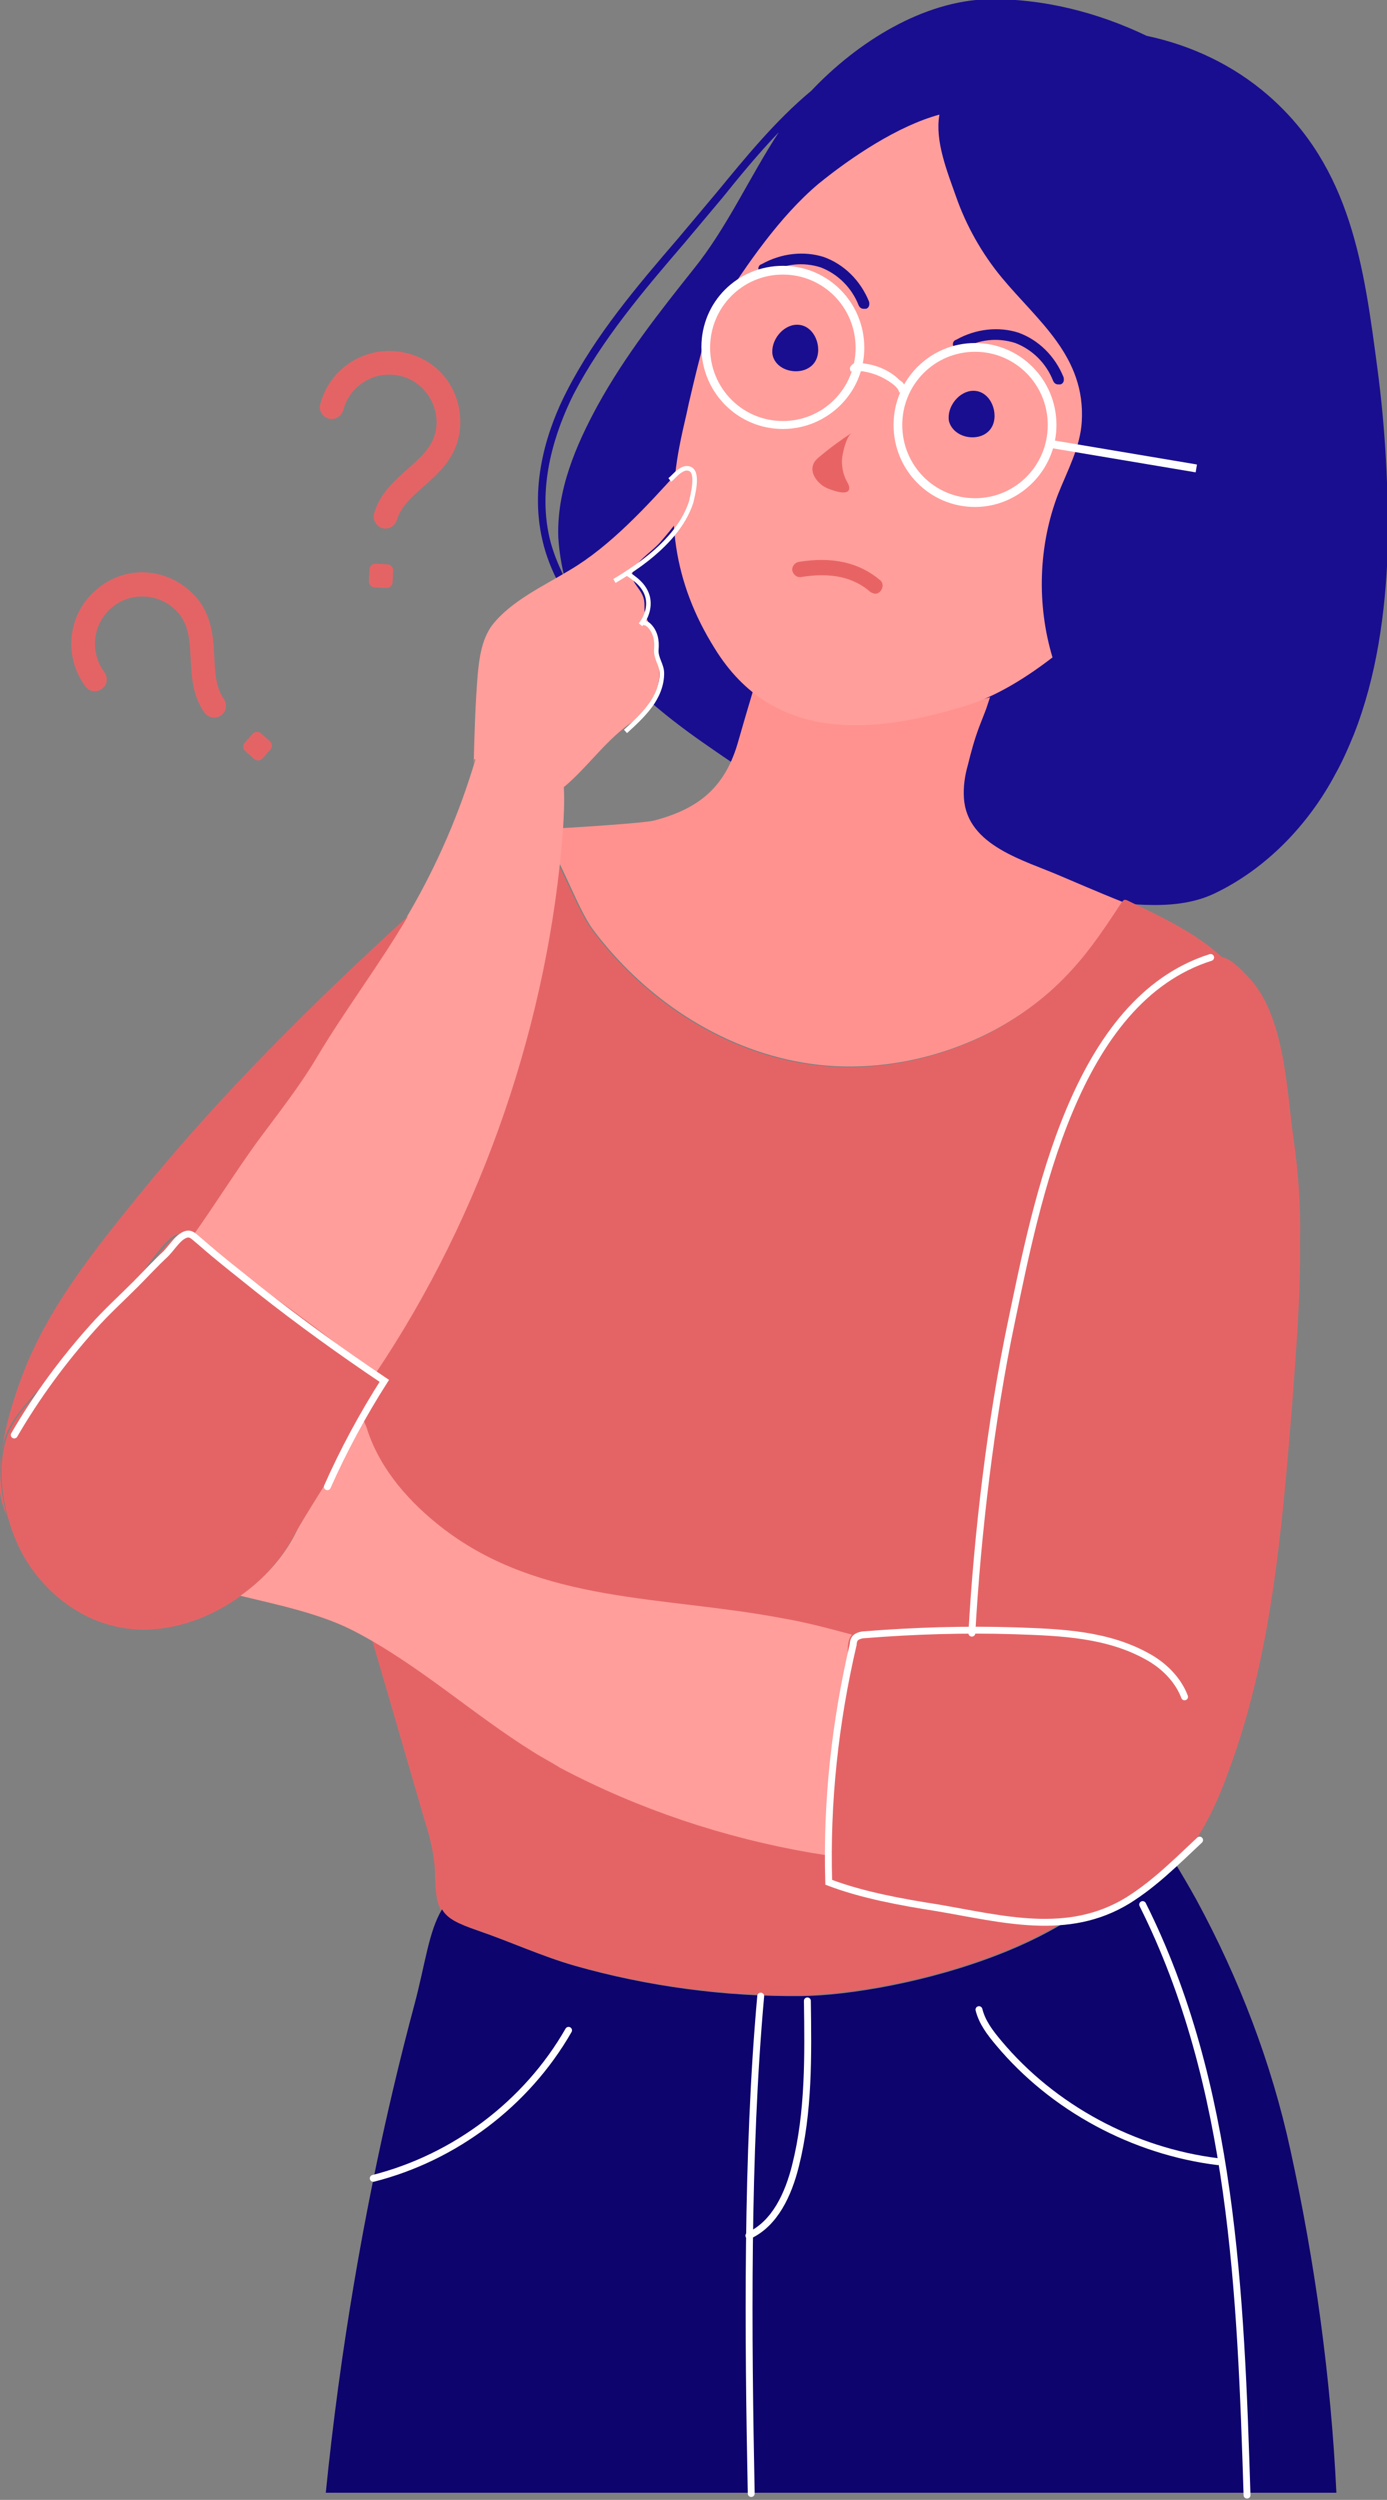
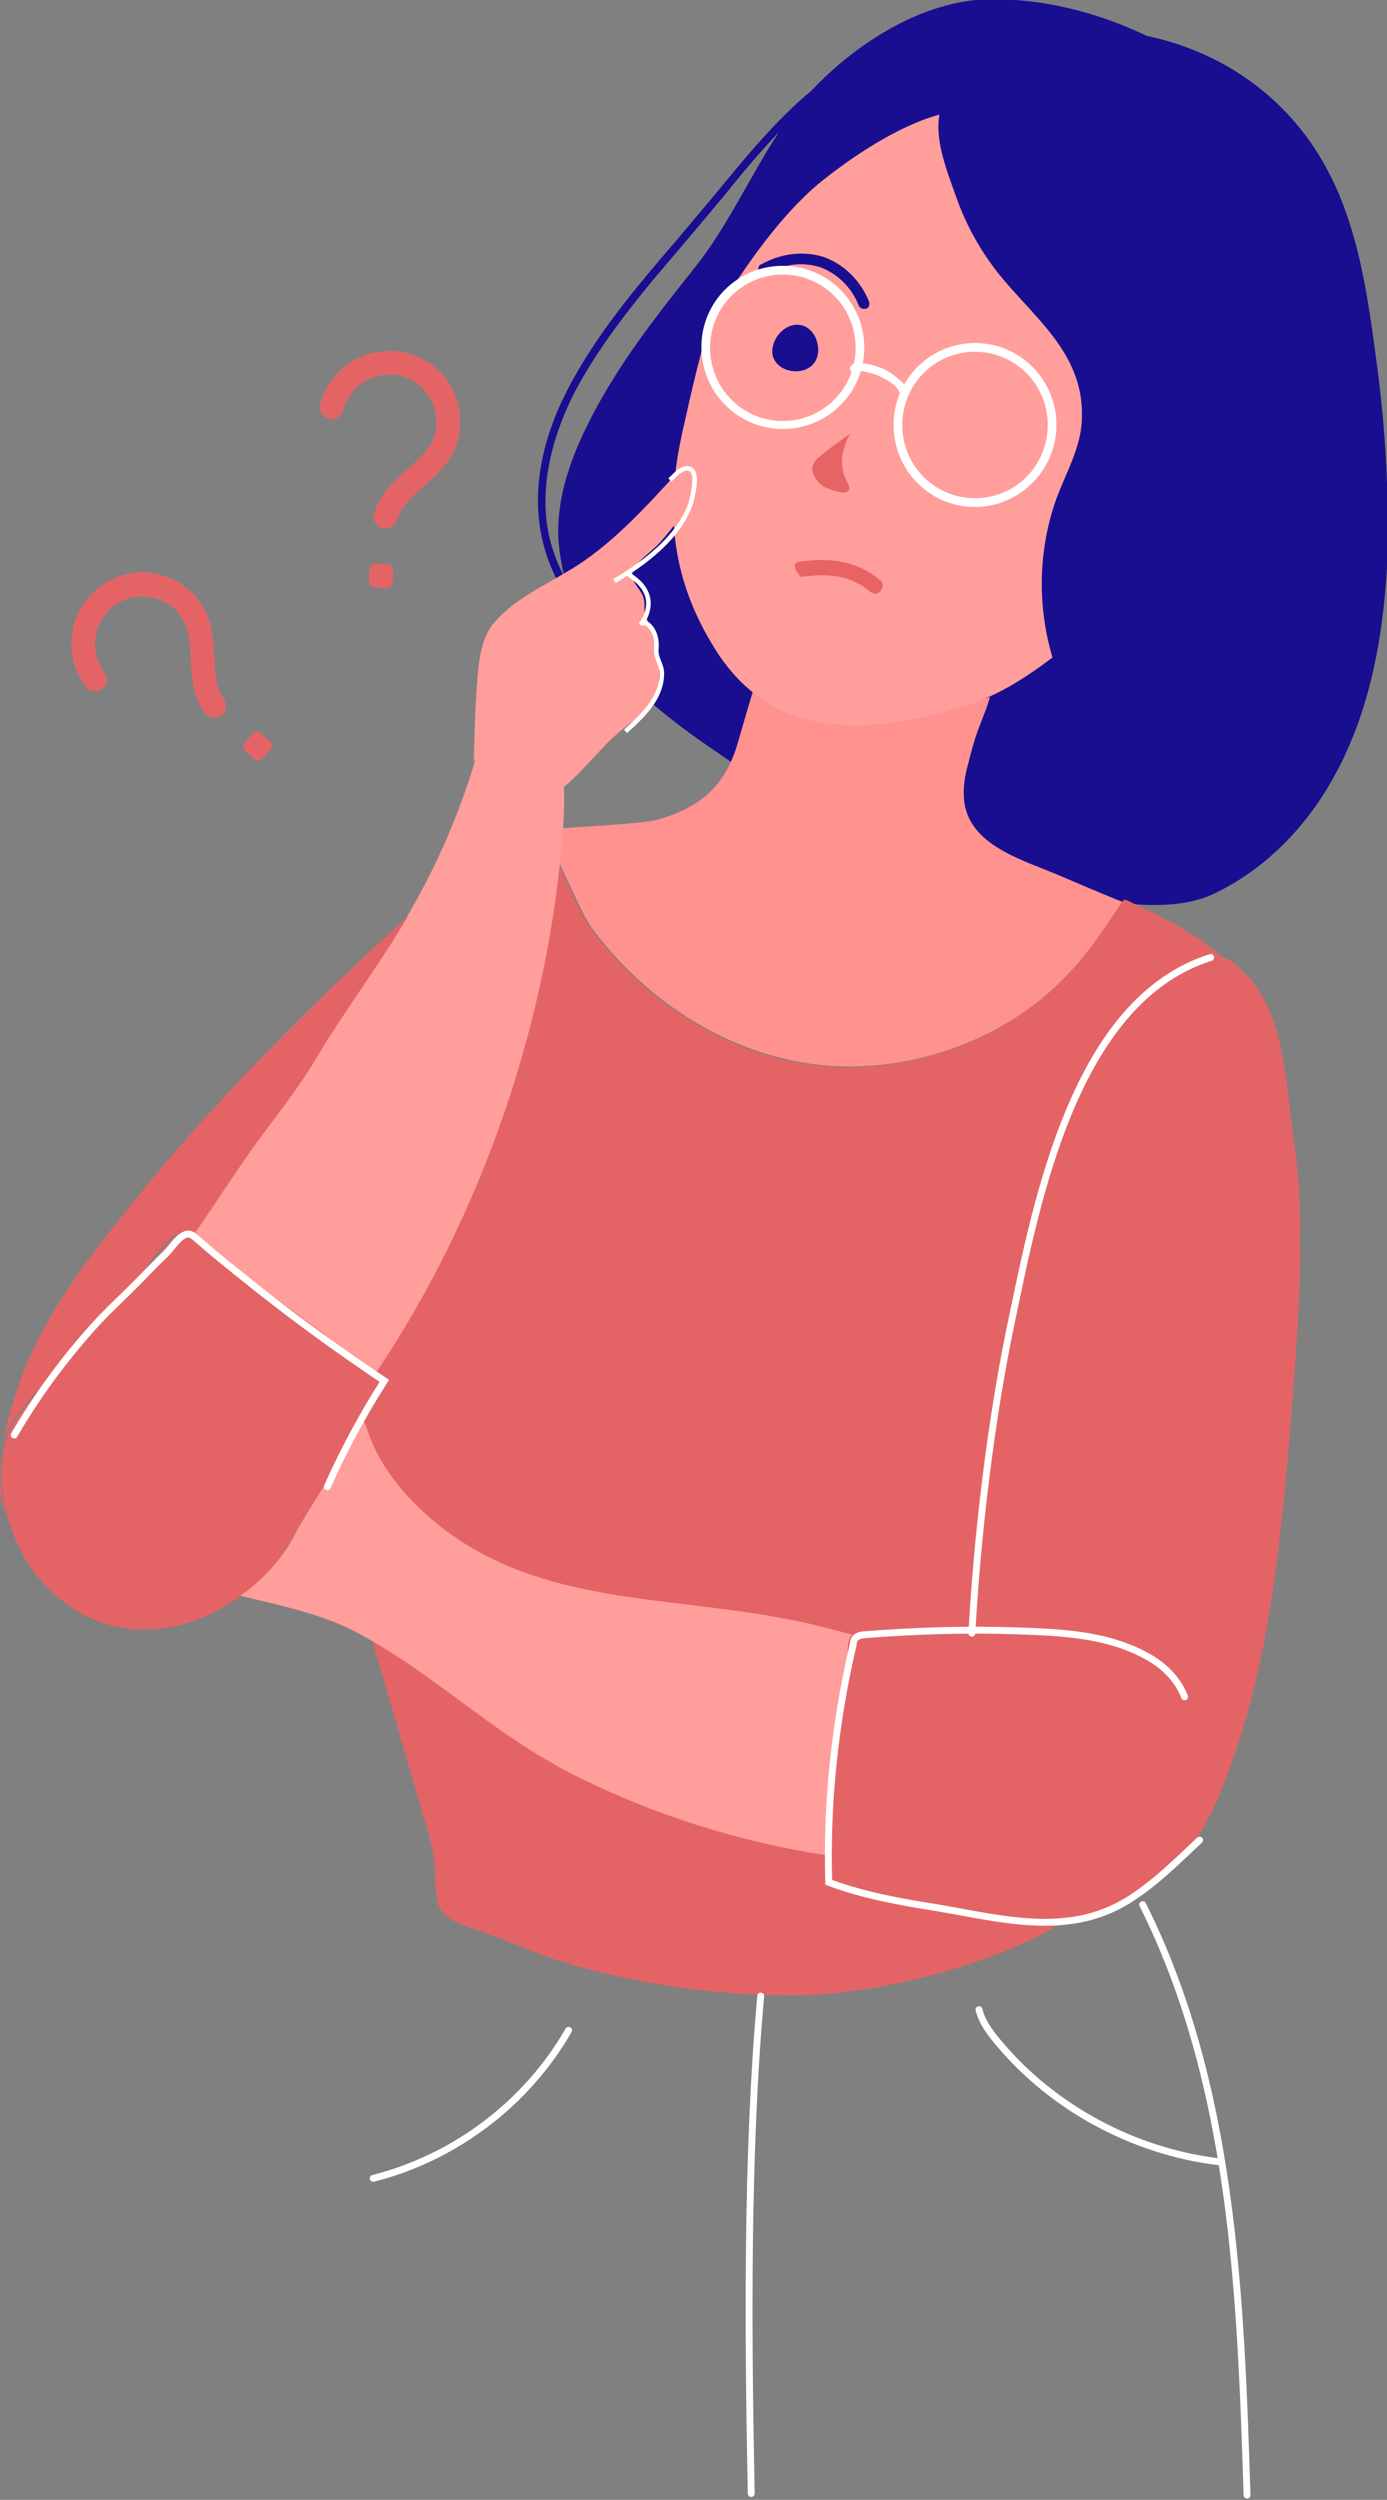
<svg xmlns="http://www.w3.org/2000/svg" width="262" height="472" viewBox="0 0 262 472" fill="none">
  <rect x="0" y="0" width="262" height="472" fill="#808080" stroke="none" />
  <g clip-path="url(#clip0)">
    <path d="M260.208 69.725C257.668 50.491 255.278 31.707 239.594 18.032C233.022 12.322 225.105 8.565 216.591 6.762C207.18 2.254 196.873 -0.301 186.716 -0.15C174.468 0.15 162.07 7.814 153.257 17.131C146.385 22.841 140.56 30.054 135.481 36.215C133.091 39.07 130.552 42.076 128.162 44.931C120.395 53.947 112.478 63.264 107.1 73.783C103.515 80.695 99.93 91.214 102.47 102.034C103.814 107.894 106.951 113.154 110.536 117.812C111.88 120.367 113.523 122.621 115.316 124.875C120.843 131.487 127.714 136.746 134.734 141.555C154.9 155.53 177.754 167.702 202.699 169.655C211.363 170.256 221.221 172.51 229.287 168.754C239.146 164.095 247.212 155.68 252.291 146.063C253.635 143.658 254.681 141.254 255.726 138.7C260.058 127.73 261.701 115.708 262.149 103.837C262.299 92.416 261.701 80.996 260.208 69.725ZM131.149 50.641C124.577 58.906 118.154 67.02 112.926 76.487C108.743 84.151 105.159 92.567 105.457 101.432C105.607 103.987 106.055 106.692 106.652 109.096C105.457 106.692 104.412 104.137 103.814 101.583C101.424 91.364 105.009 81.146 108.295 74.534C113.673 64.165 121.59 54.849 129.208 45.983C131.598 43.127 134.137 40.122 136.527 37.267C139.664 33.36 143.249 29.002 147.132 24.945C141.606 33.36 137.423 42.827 131.149 50.641Z" fill="#190E90" />
    <path d="M235.412 192.647C234.217 198.057 230.034 205.269 228.69 209.477C215.993 248.698 209.72 295.732 216.591 336.456C221.221 364.556 170.584 376.578 151.016 376.728C136.676 376.879 122.038 374.925 108.296 371.018C102.022 369.215 96.196 366.51 90.072 364.406C82.902 362.002 82.305 361.1 82.155 353.286C82.006 349.83 81.11 346.524 80.064 343.218C75.433 327.289 70.803 311.21 66.023 295.282C63.334 285.965 60.646 276.648 59.749 267.031C57.957 247.646 63.633 228.261 70.803 210.379C77.375 194.3 83.5 176.718 91.416 161.24C100.677 143.208 106.354 168.303 111.88 175.666C121.44 188.439 135.631 198.057 151.464 200.761C163.713 202.865 176.708 200.461 187.762 194.6C193.139 191.595 198.218 187.838 202.4 183.18C205.985 179.273 208.823 174.765 211.811 170.407C211.96 170.256 212.11 170.106 212.259 169.956C212.558 169.806 212.857 169.956 213.155 170.106C220.923 173.863 234.814 180.024 235.711 189.491C235.86 190.242 235.711 191.445 235.412 192.647Z" fill="#E46466" />
-     <path d="M243.776 406.032C240.191 389.502 234.067 373.573 226.001 358.696C223.163 353.587 220.026 348.478 216.74 343.669C212.707 366.661 169.09 376.729 151.315 376.879C136.975 377.03 122.336 375.076 108.594 371.169C102.32 369.366 96.495 366.661 90.371 364.557C86.487 363.205 84.545 362.303 83.499 360.5C80.96 364.707 80.362 370.718 78.271 378.532C73.641 395.813 69.906 413.245 66.919 430.826C64.678 444.05 62.886 457.274 61.541 470.648H252.44C251.394 448.859 248.407 427.22 243.776 406.032Z" fill="#0D046D" />
    <path d="M112.03 175.516C121.59 188.289 135.78 197.907 151.614 200.612C163.862 202.715 176.858 200.311 187.911 194.45C193.438 191.445 198.367 187.688 202.55 183.03C206.135 179.123 208.973 174.765 211.96 170.257C207.778 168.604 201.205 165.749 200.459 165.448C193.587 162.443 182.683 159.738 182.086 150.722C181.936 148.618 182.235 146.514 182.833 144.41C183.43 142.006 184.028 139.752 184.924 137.348C185.372 136.145 185.82 135.094 186.268 133.891L187.015 131.637C173.123 135.695 152.809 139.151 142.203 130.585C141.307 133.591 140.411 136.596 139.514 139.752C137.125 148.468 132.195 152.675 123.532 154.929C121.888 155.38 108.594 156.282 101.723 156.582C105.607 160.94 108.893 171.309 112.03 175.516Z" fill="#FF928F" />
    <path d="M199.861 93.318C201.653 88.81 204.043 84.452 204.342 79.643C205.089 67.321 196.126 60.709 189.255 52.444C185.521 47.936 182.533 42.677 180.592 37.117C178.948 32.458 176.558 26.598 177.455 21.639C169.687 23.742 160.874 29.603 154.601 34.712C147.281 40.873 141.008 50.04 135.929 58.004C135.332 58.906 134.734 59.958 134.137 60.859C132.493 65.969 131.298 71.078 130.104 76.187C129.655 78.441 129.058 80.695 128.61 82.949C125.622 97.225 127.116 109.848 135.033 122.47C146.086 140.352 164.907 138.699 182.832 133.139C188.359 131.336 193.736 128.03 198.815 124.123C195.828 114.205 196.126 103.085 199.861 93.318Z" fill="#FF9E9B" />
    <path d="M70.504 259.067C60.645 251.103 50.786 243.89 40.33 236.977C37.642 235.174 36.596 232.319 33.758 233.22C31.667 233.821 28.082 239.682 26.439 241.335C21.659 246.745 16.729 252.305 11.949 257.865C8.215 262.223 2.539 266.58 1.045 272.14C-0.747 278.452 0.896 286.717 3.734 292.427C7.319 299.64 14.19 305.5 22.107 307.153C35.102 310.009 49.89 301.143 55.716 289.572C57.508 286.116 73.64 261.772 72.147 260.57C71.549 259.968 70.952 259.518 70.504 259.067Z" fill="#E46466" />
    <path d="M161.024 308.656C156.543 307.454 152.061 306.252 147.58 305.5C125.324 301.293 102.32 302.795 83.798 288.67C77.524 283.861 71.998 277.7 69.458 270.187C69.309 269.586 69.01 268.985 68.711 268.233C64.23 276.047 56.911 287.167 55.865 289.421C53.625 293.929 49.89 298.137 45.409 301.293C52.878 303.096 60.795 304.749 67.068 308.055C79.168 314.366 89.325 323.683 100.677 330.746C102.32 331.798 104.113 332.699 105.756 333.751C120.544 341.565 136.676 346.975 153.256 349.83C154.153 349.98 155.198 350.131 156.095 350.281C156.991 338.41 158.335 326.989 160.277 315.418C160.576 312.713 159.53 310.309 161.024 308.656Z" fill="#FF9E9B" />
    <path d="M129.208 88.059C128.76 88.209 128.461 88.51 128.162 88.96C122.187 95.572 115.316 103.086 107.698 107.594C102.769 110.599 96.495 113.455 92.91 118.113C90.968 120.818 90.52 124.274 90.221 127.58C89.773 133.14 89.624 138.7 89.475 144.26L89.624 143.208C89.624 143.358 89.773 143.358 89.773 143.509C86.786 153.577 82.603 163.194 77.375 172.21C71.998 181.677 65.276 190.243 59.749 199.56C56.463 205.27 52.281 210.379 48.397 215.639C44.065 221.649 40.331 227.66 36.148 233.521C37.493 234.272 38.538 235.775 40.181 236.977C50.638 243.889 60.496 251.102 70.355 259.067C70.504 259.217 70.654 259.367 70.803 259.518C91.267 229.163 103.665 192.497 106.354 156.582C106.503 154.028 106.652 151.323 106.503 148.618C110.835 145.011 113.972 140.353 118.602 136.897C119.947 135.995 121.142 134.943 122.187 133.741C124.278 131.337 124.876 128.181 124.428 125.025C124.129 122.621 123.83 120.217 122.785 118.113C122.486 117.512 122.187 116.911 121.888 116.159C121.59 115.108 121.888 114.056 121.59 113.004C120.992 110.75 118.453 109.698 119.797 107.293C120.843 105.49 123.532 103.837 124.876 102.184C126.967 99.78 129.208 97.075 130.253 94.07C131.15 92.717 132.345 87.157 129.208 88.059Z" fill="#FF9E9B" />
    <path d="M36.298 233.52C40.48 227.66 44.214 221.649 48.546 215.638C52.43 210.379 56.612 205.119 59.898 199.559C65.276 190.543 71.699 182.128 77.076 172.961C59.152 189.341 41.824 206.472 26.439 225.406C17.925 235.925 9.261 246.594 4.332 259.367C1.942 265.678 -0.149 273.042 -0.149 279.804C-0.149 282.058 0.448 284.312 1.344 286.416C-4.11719e-05 281.607 -0.448 276.348 0.747 271.99C2.39 266.43 8.066 262.072 11.651 257.714C16.431 252.154 21.211 246.744 26.14 241.184C27.634 239.531 31.219 233.671 33.459 233.07C34.654 232.919 35.551 233.07 36.298 233.52Z" fill="#E46466" />
    <path d="M244.374 215.187C243.03 205.871 242.731 191.745 235.86 184.532C232.424 180.926 230.781 179.423 225.852 181.527C222.267 183.029 218.234 185.284 215.396 187.988C212.109 191.294 209.869 196.253 207.33 200.16C204.342 204.668 201.952 209.477 200.01 214.436C195.977 224.654 193.587 235.324 191.197 245.993C188.359 259.066 185.521 272.29 184.924 285.664C184.625 293.178 184.475 300.691 184.326 308.355C180.442 308.205 176.559 308.205 172.675 308.055C170.434 308.055 163.713 306.702 161.771 307.904C159.231 309.557 160.576 312.262 159.978 315.418C158.037 327.89 156.543 339.912 155.647 352.685C155.647 353.436 155.497 354.037 155.497 354.789C155.348 356.742 184.027 361.401 187.911 362.453C197.77 365.308 210.168 362.753 218.234 355.841C224.806 350.882 228.989 342.917 231.827 335.103C240.192 313.014 242.133 288.97 244.075 265.378C244.822 255.009 245.718 244.49 245.569 234.121C245.718 227.81 245.27 221.499 244.374 215.187Z" fill="#E46466" />
    <path d="M154.003 68.222C155.497 65.668 153.854 61.31 150.568 61.31C147.879 61.31 145.489 64.316 145.937 67.02C146.684 70.477 152.211 71.228 154.003 68.222Z" fill="#190E90" />
    <path d="M160.875 81.747C159.829 82.498 159.231 85.353 159.082 86.405C158.933 87.908 159.231 89.561 159.978 90.913C160.128 91.214 160.426 91.664 160.426 92.115C160.426 93.918 156.841 92.416 156.095 92.115C154.003 91.063 152.211 88.359 154.601 86.405C156.543 84.752 158.783 83.099 160.875 81.747Z" fill="#E86464" />
    <path d="M163.115 58.305C162.667 58.305 162.368 58.004 162.219 57.704C160.875 54.247 158.186 51.693 155.049 50.491C151.763 49.439 148.178 49.739 144.892 51.693C144.444 51.993 143.697 51.843 143.398 51.242C143.099 50.791 143.249 50.04 143.846 49.889C147.58 47.786 151.912 47.335 155.646 48.537C159.381 49.889 162.518 52.895 164.161 56.952C164.31 57.553 164.161 58.154 163.563 58.305C163.414 58.305 163.264 58.305 163.115 58.305Z" fill="#190E90" />
-     <path d="M187.314 80.695C188.808 78.141 187.165 73.783 183.878 73.783C181.19 73.783 178.8 76.788 179.248 79.493C180.144 82.95 185.521 83.701 187.314 80.695Z" fill="#190E90" />
-     <path d="M199.861 72.58C199.413 72.58 199.114 72.28 198.965 71.979C197.62 68.523 194.931 65.968 191.795 64.766C188.508 63.714 184.923 64.015 181.637 65.968C181.189 66.269 180.442 66.119 180.144 65.518C179.845 65.067 179.994 64.315 180.592 64.165C184.326 62.061 188.658 61.611 192.392 62.813C196.126 64.165 199.263 67.171 200.906 71.228C201.056 71.829 200.906 72.43 200.309 72.58C200.01 72.58 199.861 72.58 199.861 72.58Z" fill="#190E90" />
-     <path d="M165.356 112.102C165.057 112.102 164.758 111.952 164.459 111.801C161.173 108.946 156.991 108.045 151.315 108.946C150.568 109.096 149.821 108.495 149.671 107.744C149.522 106.993 150.12 106.241 150.866 106.091C157.29 105.039 162.368 106.241 166.252 109.547C166.849 109.998 166.849 110.9 166.401 111.501C166.102 111.952 165.654 112.102 165.356 112.102Z" fill="#E86464" />
+     <path d="M165.356 112.102C165.057 112.102 164.758 111.952 164.459 111.801C161.173 108.946 156.991 108.045 151.315 108.946C149.522 106.993 150.12 106.241 150.866 106.091C157.29 105.039 162.368 106.241 166.252 109.547C166.849 109.998 166.849 110.9 166.401 111.501C166.102 111.952 165.654 112.102 165.356 112.102Z" fill="#E86464" />
    <path d="M147.879 80.996C139.365 80.996 132.494 74.083 132.494 65.518C132.494 56.952 139.365 50.19 147.879 50.19C156.393 50.19 163.264 57.103 163.264 65.668C163.264 74.234 156.244 80.996 147.879 80.996ZM147.879 51.843C140.261 51.843 134.137 58.004 134.137 65.668C134.137 73.332 140.261 79.493 147.879 79.493C155.497 79.493 161.621 73.332 161.621 65.668C161.621 58.004 155.497 51.843 147.879 51.843Z" fill="white" />
    <path d="M184.177 95.722C175.663 95.722 168.792 88.809 168.792 80.244C168.792 71.678 175.663 64.766 184.177 64.766C192.691 64.766 199.562 71.678 199.562 80.244C199.562 88.809 192.542 95.722 184.177 95.722ZM184.177 66.419C176.559 66.419 170.435 72.58 170.435 80.244C170.435 87.907 176.559 94.069 184.177 94.069C191.795 94.069 197.919 87.907 197.919 80.244C197.919 72.58 191.795 66.419 184.177 66.419Z" fill="white" />
    <path d="M171.331 74.233L169.837 74.083C169.837 73.782 169.538 73.332 169.09 72.881C167.148 71.228 164.609 70.176 162.07 70.026C162.07 70.026 162.219 69.875 162.219 69.725C162.219 69.575 162.219 69.425 162.07 69.274L160.725 70.176C160.576 69.875 160.426 69.425 160.725 69.124C161.024 68.673 161.621 68.373 162.07 68.523C165.057 68.673 167.895 69.725 169.986 71.829C170.434 71.979 171.331 73.031 171.331 74.233Z" fill="white" />
-     <path d="M198.402 83.045L198.156 84.527L225.854 89.183L226.1 87.701L198.402 83.045Z" fill="white" />
    <path d="M143.697 376.878C141.008 406.632 141.307 440.893 141.904 470.797" stroke="white" stroke-width="1.3" stroke-miterlimit="10" stroke-linecap="round" />
    <path d="M70.504 411.29C85.889 407.383 99.482 397.165 107.399 383.34" stroke="white" stroke-width="1.3" stroke-miterlimit="10" stroke-linecap="round" />
    <path d="M215.844 359.597C232.872 393.559 234.366 433.08 235.561 471.098" stroke="white" stroke-width="1.3" stroke-miterlimit="10" stroke-linecap="round" />
    <path d="M184.924 379.433C185.521 381.837 187.015 383.791 188.658 385.744C198.965 398.067 214.201 406.181 230.034 408.135" stroke="white" stroke-width="1.3" stroke-miterlimit="10" stroke-linecap="round" />
-     <path d="M152.51 377.78C152.66 388.148 152.809 398.818 150.27 408.886C148.925 414.296 146.386 419.856 141.457 422.11" stroke="white" stroke-width="1.3" stroke-miterlimit="10" stroke-linecap="round" />
    <path d="M228.69 180.776C202.998 188.89 195.828 226.758 191.048 249.6C187.165 268.083 184.625 289.572 183.58 308.355" stroke="white" stroke-width="1.3" stroke-miterlimit="10" stroke-linecap="round" />
    <path d="M2.689 270.938C6.871 263.725 11.95 256.812 17.626 250.501C20.166 247.646 23.004 245.091 25.692 242.386C27.485 240.583 29.277 238.63 31.219 236.826C32.265 235.774 33.012 234.572 34.057 233.671C35.85 232.318 36.298 233.22 37.792 234.422C41.377 237.578 45.26 240.583 48.995 243.589C56.613 249.599 64.529 255.31 72.596 260.719C68.562 267.031 64.828 273.943 61.841 280.705" stroke="white" stroke-width="1.3" stroke-miterlimit="10" stroke-linecap="round" />
    <path d="M223.761 320.377C222.566 317.221 220.027 314.666 217.188 313.013C209.421 308.505 200.459 308.205 191.646 307.904C182.235 307.604 172.675 307.904 163.265 308.656C162.817 308.656 162.219 308.806 161.771 309.106C161.323 309.407 161.174 310.008 161.174 310.459C157.738 325.185 156.095 340.212 156.543 355.39C162.817 357.794 170.285 359.147 177.007 360.198C189.405 362.302 201.654 365.758 213.006 358.846C218.085 355.69 222.267 351.483 226.599 347.425" stroke="white" stroke-width="1.3" stroke-miterlimit="10" stroke-linecap="round" />
    <path d="M126.519 90.613C127.117 90.162 127.565 89.561 128.162 89.11C128.76 88.659 129.507 88.208 130.253 88.509C132.046 89.11 130.851 93.468 130.552 94.82C129.805 97.074 128.61 99.028 127.117 100.831C124.129 104.438 120.096 107.293 116.063 109.697" stroke="white" stroke-width="0.858" stroke-miterlimit="10" />
    <path d="M118.154 108.044C119.946 109.246 121.739 110.449 122.336 112.703C122.784 114.506 122.187 116.459 120.992 117.962" stroke="white" stroke-width="0.858" stroke-miterlimit="10" />
    <path d="M121.44 117.661C121.888 117.511 122.336 117.811 122.635 118.112C123.83 119.314 124.129 120.967 123.979 122.62C123.83 124.273 125.025 125.475 125.025 127.128C125.025 129.382 124.129 131.486 122.784 133.289C121.44 135.092 119.797 136.595 118.154 138.098" stroke="white" stroke-width="0.858" stroke-miterlimit="10" />
    <g clip-path="url(#clip1)">
      <path d="M17.311 112.155C12.532 117.025 12.258 124.519 16.202 129.69C17.034 130.782 18.7 130.77 19.613 129.744C20.333 128.934 20.337 127.751 19.693 126.879C16.894 123.101 17.417 117.529 21.511 114.4C24.993 111.739 30.099 112.125 33.207 115.211C35.672 117.657 35.831 120.784 36.014 124.38C36.183 127.675 36.368 131.324 38.576 134.488C39.417 135.696 41.155 135.839 42.132 134.741C42.842 133.943 42.845 132.786 42.238 131.906C40.77 129.771 40.635 127.126 40.484 124.151C40.273 120.001 40.034 115.299 35.864 111.567C31.3 107.481 24.747 106.857 19.637 110.239C18.769 110.813 17.994 111.459 17.311 112.155ZM46.235 140.231C45.824 140.693 45.866 141.4 46.328 141.81L48.001 143.297C48.463 143.707 49.172 143.665 49.582 143.204L51.07 141.532C51.48 141.07 51.439 140.363 50.977 139.953L49.303 138.467C48.841 138.056 48.133 138.098 47.723 138.559L46.235 140.231Z" fill="#E46466" />
    </g>
    <path d="M74.882 66.332C68.09 65.641 62.058 70.104 60.475 76.41C60.14 77.741 61.189 79.034 62.562 79.106C63.644 79.163 64.572 78.427 64.852 77.38C66.06 72.838 70.745 69.768 75.747 71.011C80.001 72.068 82.887 76.294 82.413 80.646C82.038 84.096 79.692 86.173 76.993 88.56C74.521 90.748 71.783 93.169 70.686 96.868C70.266 98.278 71.239 99.724 72.708 99.801C73.775 99.857 74.681 99.138 74.991 98.114C75.745 95.636 77.729 93.88 79.961 91.905C83.076 89.151 86.604 86.029 86.921 80.446C87.269 74.333 83.666 68.829 77.832 66.951C76.841 66.632 75.852 66.431 74.882 66.332ZM70.974 106.43C70.357 106.397 69.829 106.871 69.797 107.488L69.679 109.722C69.646 110.338 70.121 110.865 70.738 110.898L72.974 111.015C73.591 111.048 74.119 110.574 74.151 109.957L74.269 107.724C74.302 107.107 73.827 106.58 73.21 106.548L70.974 106.43Z" fill="#E46466" />
  </g>
  <defs>
    <clipPath id="clip0">
      <rect width="262" height="472" fill="white" />
    </clipPath>
    <clipPath id="clip1">
      <rect width="53.712" height="53.719" fill="white" transform="matrix(0.665 -0.747 0.748 0.664 -4.347 129.733)" />
    </clipPath>
  </defs>
</svg>